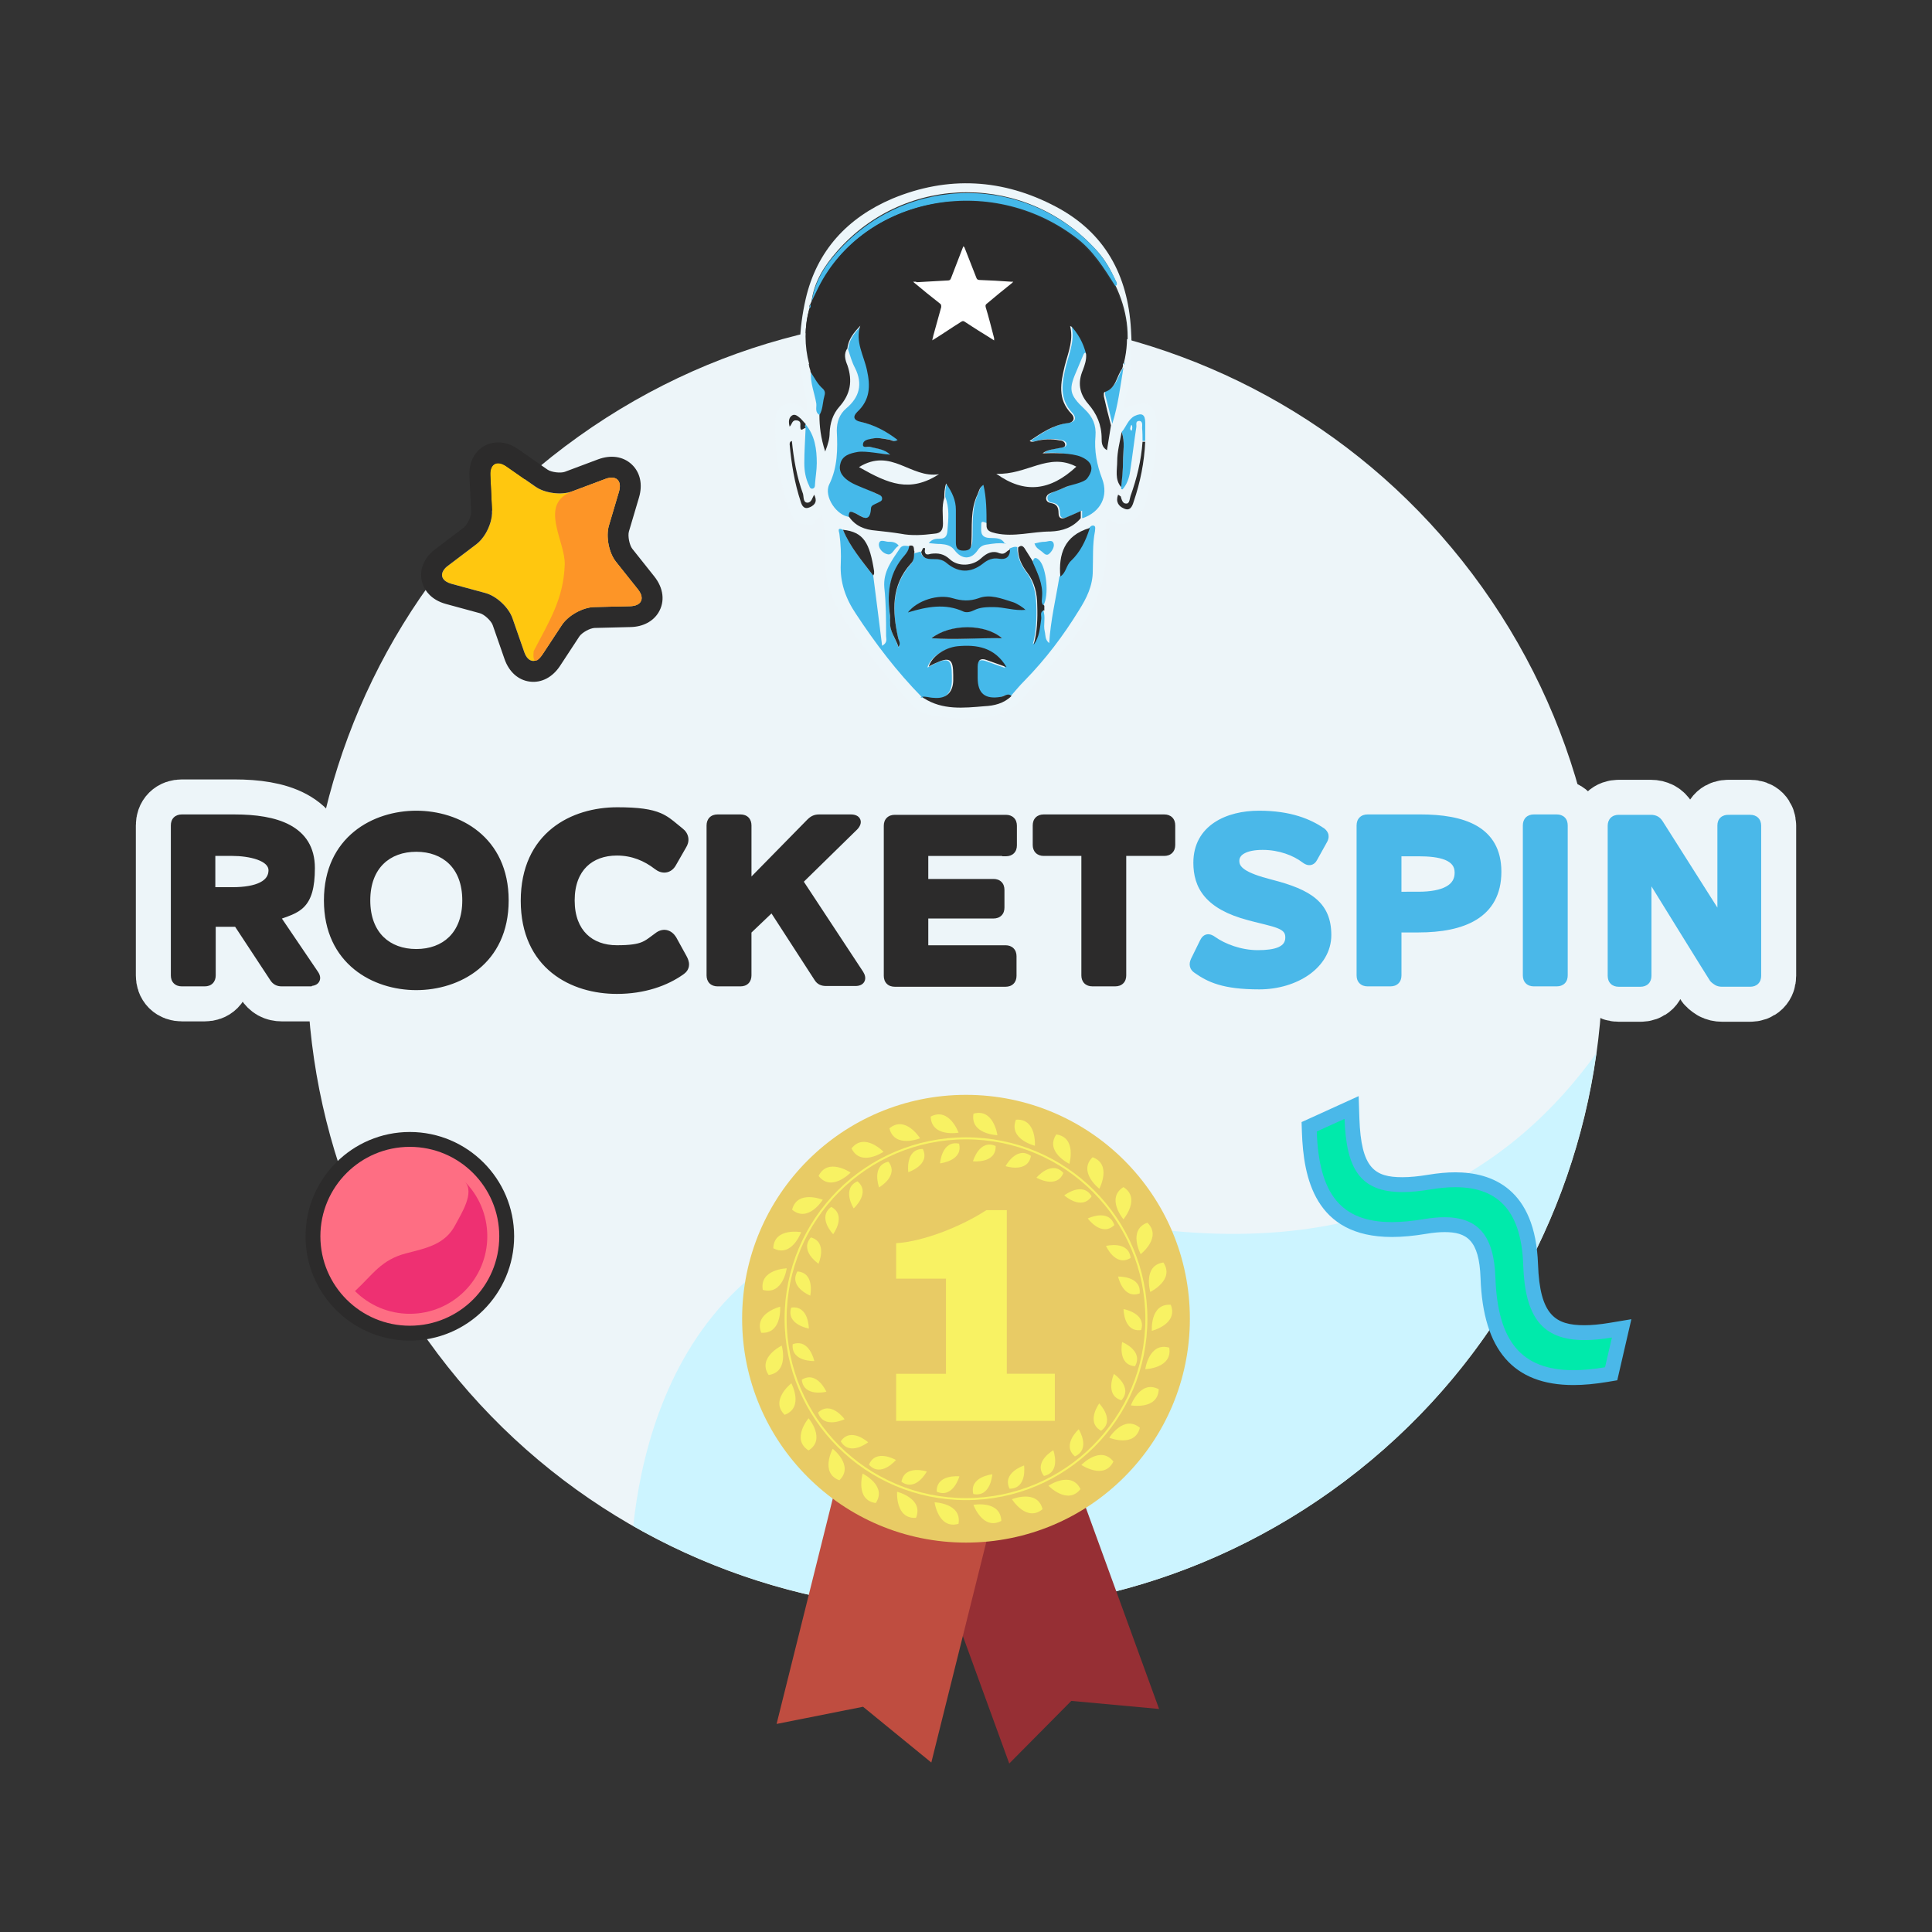
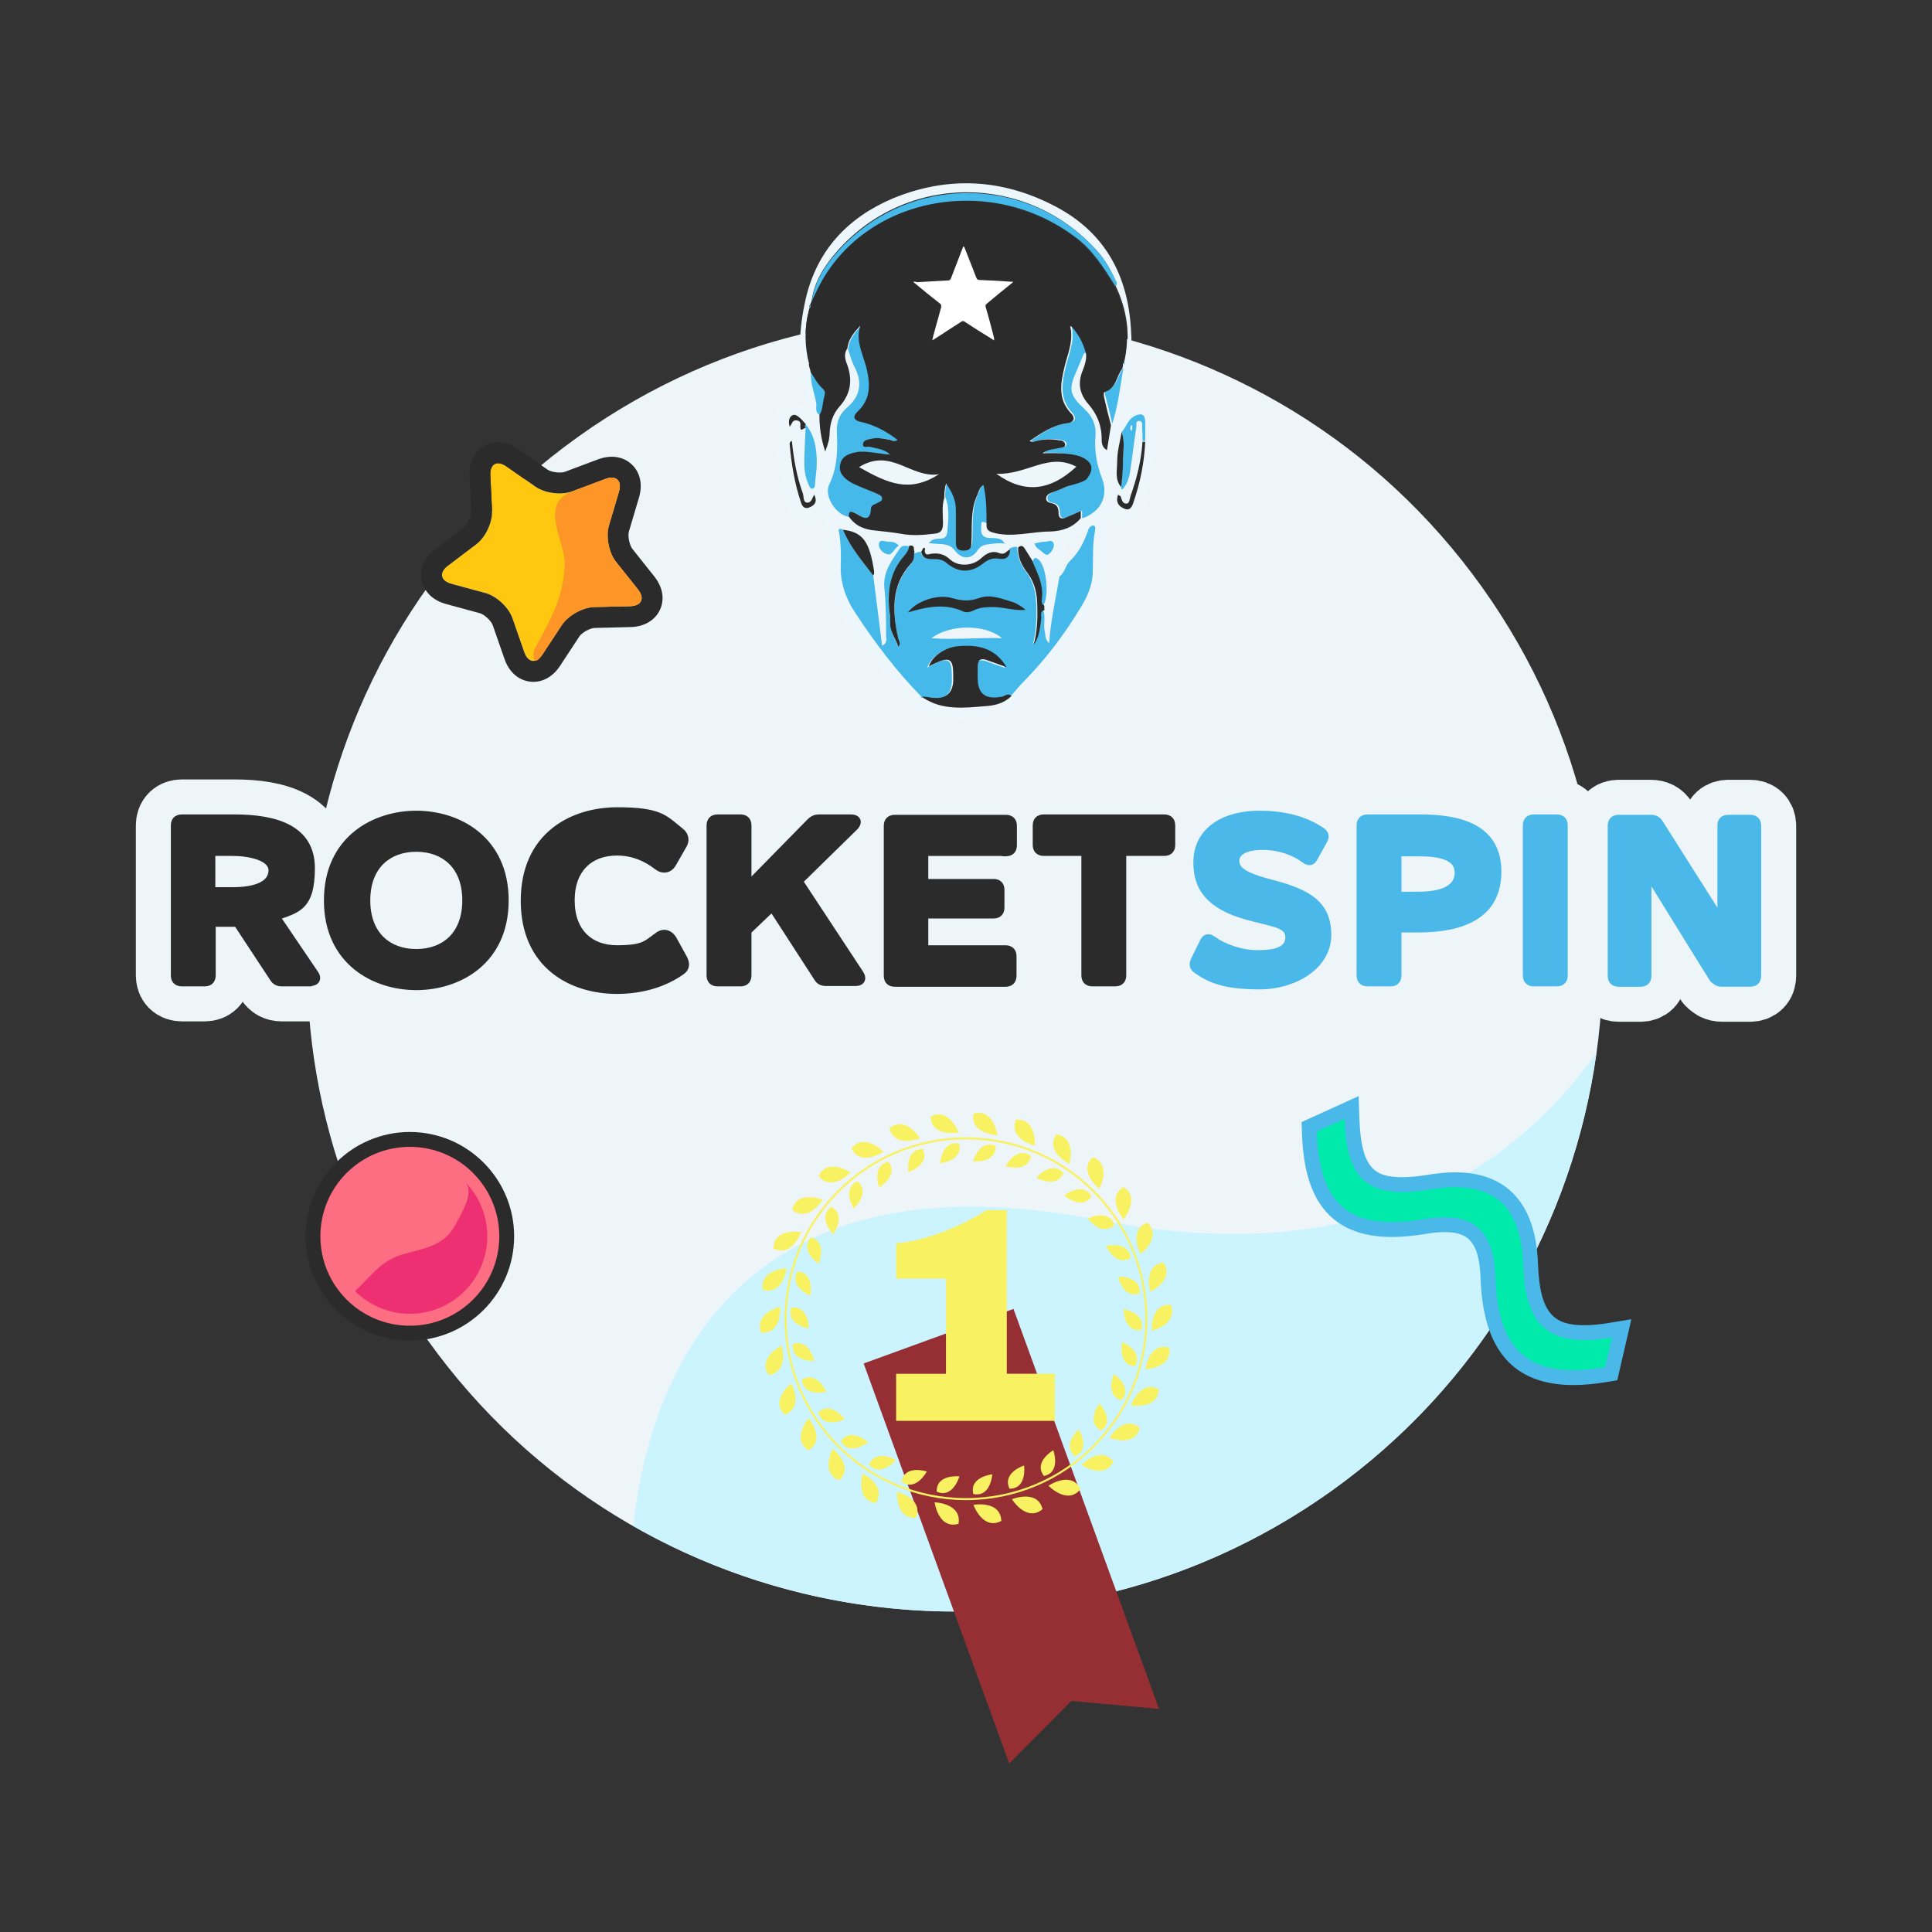
<svg xmlns="http://www.w3.org/2000/svg" version="1.1" x="0px" y="0px" width="130px" height="130px" viewBox="-64.5 727.5 130 130" enable-background="new -64.5 727.5 130 130" xml:space="preserve">
  <rect x="-64.5" y="727.5" width="130" height="130" fill="#333333" stroke="none" />
  <g id="Graphics">
    <g id="Back_11_">
      <path fill="#EDF5F9" d="M-35.721,817.674c-13.986-19.593-9.445-46.815,10.147-60.801c19.594-13.991,46.814-9.446,60.805,10.145    c13.985,19.59,9.444,46.815-10.146,60.803C5.491,841.81-21.731,837.268-35.721,817.674z" />
      <path fill="#CCF4FF" d="M9.479,809.599c-25.327-4.975-30.419,11.722-31.369,20.581c14.317,8.179,32.675,7.851,46.975-2.359    c10.138-7.238,16.234-18.024,17.83-29.46C37.508,805.924,27.518,813.142,9.479,809.599z" />
    </g>
    <g id="Star_10_">
      <path fill="#FFC70F" d="M-27.993,771.529c-0.423,0.646-0.979,0.578-1.232-0.151l-0.793-2.276c-0.252-0.73-1.072-1.494-1.818-1.698    l-2.285-0.62c-0.746-0.203-0.854-0.75-0.236-1.218l1.912-1.447c0.615-0.467,1.09-1.481,1.053-2.253l-0.115-2.382    c-0.039-0.773,0.451-1.045,1.084-0.601l1.961,1.369c0.633,0.441,1.744,0.582,2.466,0.312l2.233-0.837    c0.723-0.271,1.134,0.113,0.914,0.854l-0.676,2.28c-0.22,0.742-0.006,1.841,0.477,2.445l1.475,1.852    c0.48,0.604,0.244,1.115-0.529,1.134l-2.414,0.056c-0.771,0.018-1.751,0.563-2.176,1.209L-27.993,771.529z" />
      <path fill="#2C2B2B" d="M-31.397,758.902c0.178-0.291,0.542-0.32,0.973-0.02l1.961,1.369c0.633,0.441,1.744,0.582,2.466,0.312    l2.233-0.837c0.723-0.271,1.134,0.113,0.914,0.854l-0.676,2.28c-0.22,0.742-0.006,1.841,0.477,2.445l1.475,1.852    c0.259,0.323,0.311,0.62,0.184,0.828c-0.109,0.183-0.354,0.297-0.713,0.306l-2.414,0.056c-0.771,0.018-1.751,0.563-2.176,1.209    l-1.299,1.973c-0.423,0.646-0.979,0.578-1.232-0.151l-0.793-2.276c-0.252-0.73-1.072-1.494-1.818-1.698l-2.285-0.62    c-0.578-0.157-0.771-0.521-0.545-0.893c0.066-0.11,0.168-0.221,0.309-0.325l1.912-1.447c0.225-0.171,0.432-0.416,0.602-0.693    c0.293-0.483,0.474-1.071,0.451-1.56l-0.115-2.382C-31.521,759.235-31.481,759.039-31.397,758.902 M-32.598,758.17    c-0.235,0.389-0.34,0.853-0.315,1.379l0.115,2.385c0.006,0.162-0.074,0.476-0.25,0.762c-0.094,0.155-0.189,0.258-0.248,0.303    l-1.91,1.448c-0.277,0.21-0.502,0.45-0.663,0.713c-0.324,0.537-0.386,1.16-0.163,1.713c0.142,0.355,0.529,0.99,1.539,1.267    l2.288,0.623c0.298,0.081,0.757,0.51,0.86,0.803l0.792,2.276c0.304,0.871,0.929,1.427,1.709,1.523s1.521-0.29,2.03-1.063    l1.295-1.974c0.171-0.262,0.721-0.567,1.033-0.575l2.414-0.06c0.828-0.016,1.512-0.375,1.88-0.977    c0.448-0.738,0.343-1.646-0.285-2.433l-1.475-1.854c-0.194-0.245-0.317-0.868-0.229-1.169l0.677-2.281    c0.262-0.883,0.083-1.697-0.493-2.235c-0.574-0.534-1.4-0.656-2.264-0.334l-2.229,0.836c-0.293,0.108-0.916,0.03-1.172-0.148    l-1.959-1.368c-0.726-0.506-1.357-0.511-1.762-0.423C-31.892,757.412-32.323,757.721-32.598,758.17L-32.598,758.17z" />
      <path fill="#FD9527" d="M-25.998,760.563c-2.297,0.87-0.442,3.367-0.502,4.937c-0.087,2.303-1.007,3.734-2.089,5.811    c-0.095,0.768,0.173,0.865,0.596,0.219l1.299-1.973c0.425-0.646,1.404-1.191,2.176-1.209l2.414-0.056    c0.773-0.019,1.01-0.529,0.529-1.134l-1.475-1.852c-0.482-0.604-0.696-1.703-0.477-2.445l0.676-2.28    c0.22-0.741-0.191-1.125-0.914-0.854c0,0-2.082,0.78-2.225,0.834C-25.991,760.562-25.995,760.563-25.998,760.563z" />
    </g>
    <g>
      <g>
        <path fill="#FE6E83" d="M-36.924,817.204c-3.594,0-6.518-2.924-6.518-6.518s2.924-6.518,6.518-6.518     c3.594,0,6.519,2.924,6.519,6.518S-33.33,817.204-36.924,817.204z" />
        <path fill="#2C2B2B" d="M-36.924,804.669c3.326,0,6.019,2.693,6.019,6.018s-2.692,6.018-6.019,6.018     c-3.322,0-6.018-2.693-6.018-6.018S-40.247,804.669-36.924,804.669 M-36.924,803.669c-3.87,0-7.018,3.148-7.018,7.018     s3.148,7.018,7.018,7.018c3.87,0,7.019-3.148,7.019-7.018S-33.054,803.669-36.924,803.669L-36.924,803.669z" />
      </g>
      <path fill="#EE3072" d="M-33.237,806.998c0.727,0.728-0.258,2.216-0.621,2.915c-0.689,1.338-1.981,1.572-3.309,1.92    c-1.69,0.438-2.228,1.412-3.446,2.542c0.947,0.943,2.248,1.527,3.688,1.527c2.882,0,5.214-2.335,5.214-5.216    C-31.71,809.246-32.292,807.941-33.237,806.998z" />
    </g>
    <g>
      <path fill-rule="evenodd" clip-rule="evenodd" fill="#00EAAB" d="M41.37,820.196c-3.763-0.001-5.589-2.133-5.746-6.711    c-0.087-2.543-0.934-3.58-2.922-3.58c-0.387,0-0.827,0.041-1.306,0.121c-0.831,0.14-1.563,0.207-2.238,0.207    c-3.687,0-5.4-2.029-5.555-6.581l-0.012-0.333l2.855-1.299l0.025,0.748c0.112,3.281,1,4.443,3.396,4.443    c0.523,0,1.137-0.058,1.824-0.173c0.621-0.104,1.206-0.156,1.737-0.156c3.23,0,4.934,1.923,5.064,5.717    c0.112,3.29,1.127,4.572,3.62,4.571c0.515,0,1.109-0.056,1.766-0.165l0.738-0.123l-0.705,3.056l-0.33,0.055    C42.778,820.128,42.033,820.196,41.37,820.196C41.37,820.196,41.37,820.196,41.37,820.196z" />
      <g>
        <path fill="#4AB8E9" d="M25.972,802.785c0.113,3.333,1.024,4.927,3.896,4.927c0.559,0,1.191-0.061,1.907-0.18     c0.598-0.101,1.148-0.15,1.655-0.149c3.025,0,4.446,1.778,4.564,5.234c0.118,3.475,1.25,5.054,4.12,5.054     c0.551,0,1.166-0.058,1.849-0.172L43.5,819.5c-0.777,0.13-1.486,0.196-2.13,0.196c-3.503,0-5.1-1.951-5.247-6.229     c-0.096-2.789-1.137-4.063-3.422-4.063c-0.42,0-0.882,0.043-1.389,0.128c-0.791,0.133-1.507,0.2-2.155,0.2     c-3.414,0-4.912-1.881-5.055-6.098L25.972,802.785 M26.921,801.255l-1.363,0.62l-1.87,0.851l-0.608,0.276l0.022,0.668     c0.104,3.032,0.843,7.063,6.055,7.063c0.703,0,1.462-0.07,2.321-0.214c0.452-0.076,0.864-0.114,1.223-0.114     c1.467,0,2.333,0.507,2.422,3.097c0.166,4.841,2.209,7.194,6.246,7.194c0.691,0,1.463-0.071,2.295-0.21l0.659-0.11l0.15-0.651     l0.462-2.001l0.336-1.457l-1.476,0.246c-0.631,0.105-1.197,0.158-1.684,0.158c-1.933,0-3.003-0.651-3.12-4.088     c-0.176-5.125-3.123-6.2-5.563-6.2c-0.56-0.001-1.172,0.055-1.82,0.163c-0.66,0.11-1.246,0.166-1.742,0.166     c-1.871,0-2.782-0.593-2.896-3.961L26.921,801.255L26.921,801.255z" />
      </g>
    </g>
  </g>
  <g id="Badge">
    <g id="Badge_1_">
      <g id="Ribbon">
        <polygon fill="#962F34" points="3.41,846.162 -6.387,819.245 3.695,815.575 13.492,842.492 7.585,841.95    " />
-         <polygon fill="#BF4D40" points="-12.245,843.5 -5.316,815.707 5.095,818.303 -1.834,846.097 -6.428,842.344    " />
      </g>
      <g>
-         <circle fill="#E8CB65" cx="0.5" cy="816.234" r="15.064" />
        <circle fill="none" stroke="#F8F263" stroke-width="0.137" stroke-miterlimit="10" cx="0.5" cy="816.234" r="12.138" />
        <path fill="#F8F263" d="M11.102,815.586L11.102,815.586L11.102,815.586c0,0,1.276,0.223,1.239,1.114     c-0.004,0.092-0.021,0.191-0.056,0.297C11.099,817.161,11.102,815.586,11.102,815.586z M11.871,819.429     c0.598-1.041-0.865-1.626-0.865-1.626S10.675,819.343,11.871,819.429z M10.96,821.721c0.8-0.894-0.507-1.771-0.507-1.771     S9.808,821.387,10.96,821.721z M9.593,823.772c0.969-0.707-0.128-1.837-0.128-1.837S8.536,823.207,9.593,823.772z M7.829,825.496     c1.094-0.491,0.256-1.824,0.256-1.824S6.912,824.723,7.829,825.496z M6.375,825.084c0,0-1.366,0.784-0.63,1.73     C6.917,826.563,6.375,825.084,6.375,825.084z M4.408,826.109c0,0-1.5,0.482-0.976,1.563     C4.631,827.668,4.408,826.109,4.408,826.109z M2.271,826.703c0,0-1.566,0.16-1.279,1.325     C2.165,828.274,2.271,826.703,2.271,826.703z M-1.47,827.871c1.097,0.483,1.527-1.03,1.527-1.03S-1.508,826.672-1.47,827.871z      M-3.844,827.204c0.972,0.702,1.708-0.69,1.708-0.69S-3.633,826.023-3.844,827.204z M-6.028,826.059     c0.804,0.889,1.814-0.32,1.814-0.32S-5.576,824.947-6.028,826.059z M-7.926,824.483c0.602,1.037,1.841,0.064,1.841,0.064     S-7.253,823.491-7.926,824.483z M-7.668,822.995c0,0-0.923-1.277-1.787-0.445C-9.083,823.688-7.668,822.995-7.668,822.995z      M-10.549,820.339c0.127,1.192,1.655,0.808,1.655,0.808S-9.531,819.706-10.549,820.339z M-9.708,819.083     c0,0-0.325-1.541-1.452-1.134C-11.282,819.143-9.708,819.083-9.708,819.083z M-11.259,815.485     c-0.368,1.142,1.184,1.41,1.184,1.41S-10.072,815.321-11.259,815.485z M-10.845,813.054c-0.597,1.04,0.865,1.627,0.865,1.627     S-9.649,813.141-10.845,813.054z M-9.426,812.533c0,0,0.645-1.438-0.508-1.771C-10.734,811.655-9.426,812.533-9.426,812.533z      M-8.566,808.71c-0.969,0.706,0.128,1.836,0.128,1.836S-7.509,809.275-8.566,808.71z M-7.058,808.81c0,0,1.172-1.05,0.255-1.823     C-7.897,807.477-7.058,808.81-7.058,808.81z M-5.349,807.398c0,0,1.366-0.784,0.63-1.73     C-5.89,805.919-5.349,807.398-5.349,807.398z M-3.382,806.372c0,0,1.499-0.482,0.976-1.562     C-3.605,804.814-3.382,806.372-3.382,806.372z M-1.245,805.778c0,0,1.566-0.16,1.279-1.324     C-1.139,804.208-1.245,805.778-1.245,805.778z M2.495,804.611c-1.096-0.485-1.526,1.03-1.526,1.03S2.535,805.811,2.495,804.611z      M4.87,805.278c-0.972-0.702-1.708,0.69-1.708,0.69S4.659,806.458,4.87,805.278z M7.054,806.424     c-0.804-0.89-1.814,0.319-1.814,0.319S6.603,807.535,7.054,806.424z M8.953,807.998c-0.602-1.036-1.841-0.063-1.841-0.063     S8.28,808.99,8.953,807.998z M8.695,809.487c0,0,0.923,1.276,1.787,0.445C10.109,808.793,8.695,809.487,8.695,809.487z      M11.576,812.144c-0.128-1.192-1.656-0.808-1.656-0.808S10.557,812.776,11.576,812.144z M10.735,813.399     c0,0,0.323,1.541,1.451,1.133C12.308,813.34,10.735,813.399,10.735,813.399z M-11.899,818.042c0,0-1.667,0.808-0.881,1.979     C-11.384,819.821-11.899,818.042-11.899,818.042z M-11.703,822.699c1.324-0.485,0.451-2.119,0.451-2.119     S-12.715,821.718-11.703,822.699z M-10.093,825.096c1.194-0.75,0-2.167,0-2.167S-11.288,824.346-10.093,825.096z M-8.47,824.984     c0,0-0.874,1.635,0.451,2.12C-7.007,826.121-8.47,824.984-8.47,824.984z M-6.455,826.658c0,0-0.515,1.78,0.881,1.979     C-4.788,827.467-6.455,826.658-6.455,826.658z M-4.136,827.877c0,0-0.133,1.848,1.274,1.753     C-2.337,828.32-4.136,827.877-4.136,827.877z M-1.614,828.586c0,0,0.253,1.836,1.609,1.45     C0.237,828.647-1.614,828.586-1.614,828.586z M1,828.756c0,0,0.629,1.743,1.876,1.084C2.824,828.43,1,828.756,1,828.756z      M3.591,828.379c0,0,0.979,1.574,2.061,0.67C5.308,827.68,3.591,828.379,3.591,828.379z M6.049,827.47     c0,0,1.284,1.336,2.154,0.227C7.583,826.43,6.049,827.47,6.049,827.47z M8.264,826.071c0,0,1.534,1.04,2.155-0.228     C9.547,824.734,8.264,826.071,8.264,826.071z M10.139,824.241c0,0,1.717,0.698,2.061-0.669     C11.117,822.669,10.139,824.241,10.139,824.241z M11.593,822.063c0,0,1.824,0.326,1.876-1.085     C12.223,820.32,11.593,822.063,11.593,822.063z M12.562,819.629c0,0,1.852-0.061,1.611-1.45     C12.815,817.794,12.562,819.629,12.562,819.629z M13.004,817.048c0,0,1.799-0.444,1.274-1.753     C12.871,815.198,13.004,817.048,13.004,817.048z M12.899,814.431c0,0,1.668-0.809,0.881-1.98     C12.384,812.65,12.899,814.431,12.899,814.431z M12.703,809.772c-1.324,0.485-0.45,2.118-0.45,2.118     S13.716,810.754,12.703,809.772z M11.093,807.377c-1.194,0.749,0,2.166,0,2.166S12.288,808.126,11.093,807.377z M9.47,807.486     c0,0,0.874-1.634-0.451-2.119C8.007,806.35,9.47,807.486,9.47,807.486z M7.455,805.813c0,0,0.515-1.78-0.881-1.979     C5.788,805.005,7.455,805.813,7.455,805.813z M5.136,804.596c0,0,0.133-1.849-1.274-1.755     C3.337,804.15,5.136,804.596,5.136,804.596z M2.614,803.886c0,0-0.253-1.837-1.609-1.449     C0.763,803.825,2.614,803.886,2.614,803.886z M0,803.716c0,0-0.629-1.742-1.876-1.083C-1.824,804.042,0,803.716,0,803.716z      M-2.592,804.093c0,0-0.979-1.573-2.061-0.669C-4.308,804.791-2.592,804.093-2.592,804.093z M-5.049,805.001     c0,0-1.283-1.336-2.154-0.226C-6.583,806.041-5.049,805.001-5.049,805.001z M-7.264,806.4c0,0-1.534-1.039-2.155,0.227     C-8.547,807.736-7.264,806.4-7.264,806.4z M-9.139,808.229c0,0-1.717-0.698-2.061,0.669     C-10.117,809.804-9.139,808.229-9.139,808.229z M-10.593,810.409c0,0-1.824-0.327-1.876,1.083     C-11.222,812.151-10.593,810.409-10.593,810.409z M-11.562,812.842c0,0-1.852,0.061-1.611,1.45     C-11.815,814.678-11.562,812.842-11.562,812.842z M-12.142,816.421c0.175-0.475,0.138-0.996,0.138-0.996s-0.85,0.209-1.211,0.766     c-0.163,0.252-0.226,0.577-0.063,0.986C-12.618,817.222-12.297,816.84-12.142,816.421z" />
        <g>
          <path fill="#F8F263" d="M3.246,819.937h3.231v3.169H-4.201v-3.169h3.353v-6.398h-3.353v-2.387      c1.913-0.122,4.464-1.173,6.068-2.222h1.378V819.937z" />
        </g>
      </g>
    </g>
  </g>
  <g id="Icons" display="none">
    <g display="inline">
-       <path fill="#5BDEF4" stroke="#051B4C" stroke-width="2.171" stroke-linecap="round" stroke-miterlimit="10" d="M-19.883,761.162    c0,4.211-3.413,7.621-7.619,7.621c-4.204,0-7.615-3.41-7.615-7.621c0-4.203,3.411-7.611,7.615-7.611    C-23.295,753.551-19.883,756.959-19.883,761.162z" />
      <path fill="#28B6E8" d="M-22.831,756.497c0.916,0.92-0.329,2.806-0.791,3.69c-0.872,1.691-2.507,1.991-4.185,2.426    c-2.139,0.557-2.819,1.79-4.36,3.222c1.196,1.192,2.844,1.931,4.666,1.931c3.645,0,6.602-2.954,6.602-6.604    C-20.9,759.342-21.64,757.693-22.831,756.497z" />
    </g>
    <g display="inline">
      <g>
        <polygon fill="#E52380" points="-2.685,764.459 1.476,760.271 14.163,761.287 17.604,766.079 6.632,775.653    " />
        <path fill="#002756" d="M1.832,761.232l11.828,0.946l2.697,3.756l-9.619,8.394l-8.168-9.813L1.832,761.232 M1.121,759.312     l-0.607,0.611l-3.262,3.282l-1.191,1.199l1.082,1.299l8.168,9.813l1.217,1.463l1.433-1.251l9.619-8.394l1.274-1.111l-0.986-1.373     l-2.697-3.756l-0.502-0.7l-0.858-0.068L1.98,759.38L1.121,759.312L1.121,759.312z" />
      </g>
      <path fill="#FF55AE" d="M13.66,762.179c1.577,2.195-4.274,3.163-5.022,3.456c-4.042,1.582-1.531,5.433-1.899,8.693    c0,0,9.619-8.392,9.619-8.396C16.357,765.933,13.662,762.181,13.66,762.179z" />
    </g>
  </g>
  <g id="Logo_1_">
    <g>
      <path fill="#EDF6FA" d="M-9.661,762.669c-0.149,0.118-0.269,0.182-0.897,0.09c-0.479-0.061-0.749-0.688-0.897-1.136    c-0.629-1.945-0.958-3.948-0.867-5.982c0.029-0.806,0.837-1.226,1.555-0.866c0.179,0.092,0.329,0.241,0.537,0.357    c0.09-0.536-0.089-1.046-0.18-1.526c-0.417-2.003-0.328-4.007,0.12-5.98c0.749-3.259,2.812-5.472,5.832-6.76    c3.738-1.553,7.447-1.343,11.005,0.541c3.29,1.734,4.845,4.604,5.054,8.254c0.09,1.494,0.06,2.961-0.328,4.426    c-0.089,0.27-0.089,0.566-0.149,0.837c0.089,0,0.121,0.062,0.149,0.031c1.525-0.658,2.064-0.302,2.064,1.346    c0,1.673-0.269,3.288-0.718,4.877c-0.209,0.714-0.537,1.312-1.316,1.521c0,0-0.179,0.061-0.448,0.061    c-0.27,0-0.778-0.329-0.808-0.358c-0.18,0.298-0.15,0.659-0.12,0.956c0.27,2.872-0.717,5.324-2.541,7.508    c-0.988,1.195-1.945,2.39-2.991,3.557c-0.688,0.78-1.525,1.199-2.542,1.318c-1.136,0.149-2.243,0.118-3.38-0.06    c-1.136-0.182-1.346-0.479-1.885-1.049c-1.644-1.793-3.139-3.709-4.455-5.741c-0.777-1.197-1.137-2.481-1.137-3.916    c0-0.93,0.121-1.857-0.209-2.782l-0.538,0.418L-9.661,762.669z M-10.29,756.059c-0.12-0.119-0.209-0.269-0.329-0.356    c-0.179-0.149-0.389-0.359-0.598-0.21c-0.209,0.148-0.239,0.419-0.149,0.747c0.179-0.209,0.149-0.508,0.509-0.418    c0.299,0.06,0.209,0.237,0.209,0.418c0,0.448,0.238,0.061,0.358,0.09c0,0.809-0.059,1.585-0.089,2.362    c0,0.538,0.089,1.048,0.329,1.524c0.06,0.092,0.121,0.241,0.269,0.181c0.12-0.06,0.12-0.181,0.12-0.271    c0-0.479,0.12-0.955,0.12-1.435c0-0.928-0.15-1.853-0.749-2.604V756.059z M-5.653,765.96c-0.299-1.883-0.718-2.632-2.093-2.781    c-0.449-0.211-0.24,0.178-0.24,0.297c0.088,0.66,0.12,1.347,0.088,2.005c-0.059,1.257,0.331,2.33,1.017,3.349    c1.317,1.974,2.752,3.887,4.427,5.592c0.029,0.061,0.059,0.092,0.12,0.119c1.286,0.811,2.691,0.661,4.067,0.538    c0.657-0.058,1.315-0.206,1.824-0.686c0.329-0.358,0.628-0.747,0.988-1.108c1.404-1.435,2.571-3.019,3.648-4.724    c0.508-0.807,0.897-1.645,0.928-2.632c0-0.896,0-1.793,0.149-2.693c0-0.119,0.089-0.268-0.06-0.357    c-0.149-0.091-0.27,0.031-0.36,0.182c-1.764,0.506-2.123,1.794-1.974,3.261c-0.24,1.49-0.598,2.957-0.688,4.482    c-0.299-0.238-0.269-0.507-0.299-0.777c-0.089-0.479,0.091-0.985-0.119-1.465c0-0.118,0-0.21,0-0.329    c0.388-0.627,0.209-2.511-0.27-3.02c-0.208-0.238-0.389-0.271-0.449,0.119c-0.179-0.298-0.388-0.598-0.566-0.897    c-0.121-0.21-0.271-0.329-0.479-0.121c-0.18-0.058-0.329,0-0.508,0.092c-0.24,0.091-0.33,0.39-0.659,0.238    c-0.478-0.178-0.866,0-1.255,0.331c-0.568,0.537-1.585,0.567-2.124,0.06c-0.389-0.36-0.776-0.449-1.255-0.36    c-0.15,0-0.389,0.149-0.419-0.178c0-0.062,0.06-0.24-0.09-0.21c-0.06,0-0.09,0.18-0.149,0.268c-0.15,0.031-0.299,0.09-0.449,0.12    c-0.059-0.178,0.089-0.537-0.358-0.418c-0.24-0.031-0.48-0.09-0.628,0.149c-0.54,0.808-1.137,1.556-1.047,2.632    c0.09,1.077,0.09,2.153,0.12,3.26c0,0.209,0.119,0.478-0.269,0.656c-0.209-1.613-0.389-3.17-0.598-4.724    c0-0.03,0.03-0.089,0.06-0.119c0-0.059,0-0.118,0-0.181L-5.653,765.96z M10.974,756.57c-0.119,0.655-0.329,1.313-0.298,1.972    c0,0.567-0.18,1.225,0.269,1.735c0,0.03,0,0.088,0,0.119c0,0.03,0.09,0.061,0.09,0.03c0.299-0.33,0.448-0.779,0.508-1.197    c0.149-0.986,0.269-2.004,0.419-2.99c0-0.152-0.12-0.449,0.209-0.418c0.239,0,0.18,0.299,0.18,0.479c0,0.299,0,0.628,0.029,0.926    c-0.059,1.258-0.389,2.452-0.806,3.648c-0.062,0.18-0.062,0.51-0.27,0.51c-0.238,0-0.33-0.271-0.389-0.479    c0-0.03-0.09-0.058-0.18-0.119c-0.179,0.478,0,0.776,0.39,0.929c0.418,0.177,0.567-0.182,0.658-0.451    c0.448-1.316,0.717-2.66,0.777-4.037c0-0.417,0-0.837,0-1.226c0-0.537-0.209-0.688-0.718-0.447    c-0.449,0.237-0.568,0.717-0.868,1.076V756.57z M3.168,764.077h0.031H3.139c-0.268-0.48-0.778-0.305-1.166-0.393    c-0.508-0.088-0.419-0.506-0.419-0.834c0-0.421,0.241-0.182,0.419-0.152c0,0.449,0.239,0.507,0.627,0.601    c1.257,0.267,2.452-0.094,3.679-0.12c0.837,0,1.525-0.242,2.034-0.897c1.225-0.421,1.764-1.467,1.315-2.663    c-0.358-0.958-0.539-1.883-0.448-2.87c0.061-0.689-0.18-1.285-0.719-1.794c-1.075-0.988-1.106-1.349-0.508-2.693    c0.15-0.299,0.269-0.628,0.389-0.927c0.06-0.149,0.119-0.27,0.299-0.12c0.06,0.362-0.06,0.717-0.21,1.047    c-0.358,0.87-0.238,1.585,0.36,2.306c0.568,0.657,0.927,1.403,0.896,2.331c0,0.24,0,0.537,0.36,0.777    c0.089-0.599,0.179-1.137,0.269-1.675c0.359-1.226,0.508-2.512,0.749-3.768c0-0.062,0.029-0.151,0.059-0.239    c0.06-0.031,0.089-0.09,0.06-0.15c0.417-1.796,0.149-3.499-0.628-5.144c0.149-0.091,0.059-0.21,0-0.329    c-0.329-0.717-0.688-1.374-1.227-1.973c-4.695-5.265-12.829-5.295-17.496,0c-0.867,0.988-1.584,2.092-1.734,3.469    c0,0.029,0,0.058-0.029,0.088c-0.121,0.061-0.121,0.152-0.09,0.271c-0.359,1.255-0.359,2.481,0,3.737c0,0,0,0.031,0,0.061    c0,0.028,0.03,0.059,0.06,0.092c0,0.118,0.06,0.235,0.09,0.358c-0.03,0.747,0.239,1.404,0.358,2.123    c0.031,0.271-0.119,0.598,0.24,0.777c0,0.778,0.089,1.524,0.39,2.451c0.178-0.539,0.268-0.869,0.298-1.254    c0-0.659,0.21-1.287,0.658-1.767c0.747-0.807,0.898-1.734,0.538-2.781c-0.12-0.358-0.237-0.776,0-1.137    c0.15,0.418,0.27,0.866,0.48,1.285c0.538,1.079,0.297,1.976-0.6,2.723c-0.447,0.39-0.657,0.896-0.626,1.495    c0.061,1.226,0.061,2.424-0.508,3.617c-0.39,0.809,0.538,2.095,1.375,2.186c0.419,0.659,1.076,0.868,1.824,0.956    c0.568,0.058,1.136,0.088,1.674,0.209c0.748,0.151,1.497,0.089,2.243,0c0.449-0.058,0.599-0.269,0.599-0.688    c0-0.568-0.12-1.165,0.089-1.734c0.299,0.747,0.239,1.495,0.149,2.271c-0.03,0.36-0.12,0.543-0.508,0.543    c-0.239,0-0.509,0-0.748,0.296c0.329,0,0.568,0.033,0.808,0.061c0.359,0.031,0.688,0.119,0.927,0.419    c0.478,0.628,1.106,0.659,1.554,0c0.18-0.269,0.39-0.358,0.659-0.388C2.391,764.077,2.78,764.016,3.168,764.077z M-11.216,757.168    c-0.209,0.028-0.209,0.147-0.179,0.237c0.12,1.316,0.328,2.601,0.748,3.857c0.089,0.299,0.238,0.538,0.627,0.36    c0.389-0.179,0.479-0.446,0.27-0.838c-0.12,0.209-0.179,0.568-0.449,0.537c-0.299,0-0.239-0.388-0.299-0.597    c-0.388-1.138-0.628-2.333-0.748-3.558H-11.216z M5.083,764.077c0.089,0.296,0.3,0.388,0.448,0.507    c0.15,0.118,0.33,0.418,0.569,0.149c0.18-0.181,0.329-0.448,0.27-0.656c-0.09-0.305-0.389-0.123-0.598-0.123    c-0.21,0-0.448,0.062-0.719,0.123H5.083z M-4.039,764.224c-0.239-0.208-0.479-0.24-0.688-0.24c-0.21,0-0.6-0.211-0.628,0.121    c-0.061,0.329,0.299,0.659,0.568,0.718c0.299,0.06,0.419-0.389,0.748-0.567V764.224z" />
      <path fill="#45B9EA" d="M-2.484,774.393c-1.674-1.706-3.11-3.59-4.425-5.593c-0.688-1.018-1.077-2.123-1.018-3.35    c0.03-0.656,0-1.346-0.089-2.005c0-0.118-0.21-0.509,0.238-0.298c0.479,1.138,1.286,2.091,2.035,3.08    c0.209,1.555,0.389,3.111,0.598,4.725c0.388-0.208,0.268-0.478,0.268-0.656c0-1.076,0-2.183-0.119-3.26    c-0.09-1.076,0.508-1.824,1.046-2.632c0.149-0.239,0.39-0.182,0.628-0.149c0,0.24-0.149,0.447-0.299,0.627    c-0.987,1.138-1.196,2.453-1.016,3.889c0,0.209,0.06,0.419,0.029,0.627c0,0.628,0.359,1.048,0.569,1.674    c0.15-0.327,0-0.477-0.028-0.626c-0.39-1.765-0.451-3.5,0.835-4.965c0.21-0.242,0.21-0.479,0.24-0.747    c0.149-0.031,0.299-0.091,0.448-0.119c0.06,0.419,0.39,0.477,0.749,0.477c0.328,0,0.628,0,0.927,0.237    c0.837,0.691,1.644,0.721,2.482,0.063c0.33-0.24,0.658-0.39,1.046-0.33c0.539,0.09,0.777-0.088,0.777-0.657    c0.151-0.061,0.33-0.149,0.509-0.092c0,0.661,0.239,1.195,0.628,1.707c0.477,0.629,0.628,1.406,0.657,2.183    c0.03,0.896,0,1.795-0.238,2.662c0.389-0.51,0.419-1.137,0.509-1.736c0-0.21-0.09-0.478,0.179-0.598    c0.209,0.479,0,0.986,0.119,1.467c0.06,0.238,0,0.537,0.299,0.776c0.089-1.526,0.448-2.991,0.689-4.484    c0.387-0.27,0.387-0.748,0.717-1.051c0.627-0.596,0.987-1.372,1.256-2.179c0.089-0.123,0.209-0.241,0.359-0.182    c0.12,0.059,0.06,0.238,0.06,0.357c-0.18,0.9-0.119,1.798-0.15,2.693c0,0.987-0.417,1.825-0.927,2.632    c-1.047,1.705-2.243,3.289-3.648,4.724c-0.358,0.361-0.658,0.719-0.987,1.108c-0.269-0.241-0.508,0-0.718,0.062    c-1.078,0.147-1.555-0.242-1.555-1.287c0-0.241,0-0.509,0-0.75c0-0.418,0.209-0.567,0.598-0.448    c0.418,0.151,0.837,0.299,1.346,0.48c-0.809-1.348-2.004-1.527-3.29-1.406c-0.897,0.089-1.765,0.719-1.945,1.374    c0.151-0.056,0.27-0.149,0.389-0.208c1.017-0.509,1.256-0.359,1.256,0.777v0.389c-0.03,0.811-0.509,1.227-1.316,1.138    c-0.27,0-0.539-0.12-0.807-0.059L-2.484,774.393z M-1.825,770.445c1.585,0.119,3.169-0.062,4.754,0    C1.794,769.487-0.57,769.487-1.825,770.445z" />
      <path fill="#45B9EA" d="M8.313,762.339v-0.479c-0.33,0.149-0.658,0.271-0.958,0.421c-0.329,0.148-0.538,0.088-0.538-0.301    c0-0.357-0.121-0.597-0.508-0.658c-0.151,0-0.329-0.091-0.329-0.328c0-0.18,0.149-0.269,0.329-0.358    c0.358-0.148,0.688-0.271,1.046-0.42c0.3-0.119,0.568-0.298,0.748-0.538c0.509-0.656,0.358-1.136-0.389-1.466    c-0.628-0.268-1.316-0.268-1.974-0.239c0.359-0.268,0.777-0.268,1.166-0.358c0.15-0.027,0.329-0.027,0.36-0.209    c0-0.209-0.21-0.268-0.36-0.299c-0.568-0.118-1.135-0.088-1.675,0.062c-0.119,0.028-0.238,0.058-0.358-0.03    c0.808-0.539,1.585-1.079,2.572-1.198c0.45-0.059,0.479-0.356,0.239-0.628c-0.956-0.988-0.717-2.092-0.448-3.23    c0.24-0.896,0.629-1.795,0.33-2.779c0.538,0.567,0.927,1.224,1.107,2.002c-0.18-0.149-0.24-0.028-0.299,0.121    c-0.12,0.296-0.27,0.626-0.389,0.925c-0.597,1.349-0.569,1.678,0.509,2.693c0.538,0.51,0.777,1.077,0.718,1.796    c-0.09,0.985,0.09,1.942,0.448,2.87c0.449,1.195-0.12,2.241-1.316,2.66L8.313,762.339z" />
      <path fill="#45B9EA" d="M-7.418,750.946c0.06-0.629,0.449-1.077,0.868-1.525c-0.331,1.074,0.238,2.035,0.449,2.99    c0.239,1.077,0.209,2.034-0.658,2.813c-0.329,0.298-0.209,0.536,0.209,0.658c0.927,0.205,1.734,0.627,2.512,1.225    c-0.239,0.179-0.418,0-0.628-0.03c-0.359-0.058-0.748-0.148-1.106-0.058c-0.269,0.058-0.628,0.119-0.598,0.416    c0,0.24,0.359,0.091,0.538,0.152c0.448,0.118,0.927,0.148,1.286,0.506c-0.567-0.03-1.106-0.12-1.645,0    c-0.509,0.089-1.017,0.24-1.166,0.808c-0.12,0.568,0.27,0.956,0.688,1.226c0.389,0.239,0.808,0.419,1.226,0.631    c0.149,0.058,0.359,0.117,0.359,0.297c0,0.209-0.179,0.241-0.33,0.33c-0.148,0.089-0.388,0.148-0.418,0.359    c-0.06,1.075-0.628,0.507-1.048,0.328c-0.268-0.121-0.447-0.24-0.447,0.21c-0.868-0.061-1.764-1.377-1.376-2.185    c0.569-1.165,0.569-2.361,0.509-3.616c0-0.599,0.18-1.107,0.628-1.496c0.897-0.749,1.137-1.646,0.599-2.724    c-0.211-0.388-0.33-0.836-0.479-1.284L-7.418,750.946z" />
      <path fill="#2C2B2B" d="M-2.484,774.393c0.27-0.058,0.539,0.062,0.808,0.062c0.808,0.086,1.287-0.329,1.316-1.138    c0-0.12,0-0.241,0-0.391c0-1.106-0.24-1.256-1.256-0.775c-0.12,0.059-0.269,0.117-0.389,0.211c0.18-0.661,1.046-1.29,1.944-1.379    c1.285-0.118,2.482,0.061,3.289,1.405c-0.507-0.179-0.926-0.328-1.345-0.478c-0.388-0.148-0.598,0-0.598,0.451    c0,0.235,0,0.504,0,0.745c0,1.045,0.479,1.466,1.555,1.286c0.24-0.027,0.48-0.298,0.718-0.058    c-0.51,0.504-1.167,0.655-1.824,0.686c-1.407,0.12-2.811,0.267-4.067-0.539c-0.061,0-0.061-0.089-0.12-0.116L-2.484,774.393z" />
      <path fill="#45B9EA" d="M10.556,746.759c-0.777-1.224-1.525-2.452-2.721-3.319c-5.713-4.307-14.116-2.722-17.195,3.35    c-0.18,0.359-0.36,0.748-0.54,1.106c0.18-1.376,0.867-2.481,1.765-3.468c4.695-5.265,12.83-5.236,17.495,0    c0.508,0.595,0.897,1.255,1.226,1.974c0.06,0.118,0.12,0.238,0,0.327L10.556,746.759z" />
      <path fill="#45B9EA" d="M-0.898,760.904c0-0.298,0-0.567,0.12-0.958c0.448,0.599,0.657,1.138,0.657,1.768    c0,0.716,0.031,1.465,0,2.181c0,0.391,0.09,0.57,0.509,0.57c0.419,0,0.509-0.152,0.539-0.539c0.06-1.107-0.089-2.212,0.418-3.261    c0.09-0.208,0.121-0.448,0.391-0.629c0.179,0.899,0.179,1.795,0.209,2.662c-0.181,0-0.449-0.269-0.419,0.152    c0,0.328-0.09,0.746,0.419,0.834c0.417,0.063,0.897-0.088,1.166,0.393c-0.389-0.062-0.778,0-1.166,0.059    c-0.271,0.029-0.479,0.119-0.659,0.388c-0.448,0.659-1.076,0.628-1.554,0c-0.241-0.327-0.569-0.388-0.928-0.419    c-0.239,0-0.479-0.027-0.808-0.06c0.239-0.297,0.508-0.297,0.748-0.297c0.389,0,0.479-0.211,0.508-0.543    c0.06-0.775,0.149-1.523-0.148-2.27V760.904z" />
      <path fill="#45B9EA" d="M12.379,757.226c0-0.298,0-0.627-0.029-0.926c0-0.18,0.059-0.449-0.18-0.479    c-0.3,0-0.18,0.266-0.209,0.418c-0.151,0.986-0.27,2.004-0.419,2.99c-0.06,0.418-0.208,0.867-0.508,1.197c0,0-0.09,0-0.09-0.03    c0,0,0-0.06,0-0.119c0.029-0.568,0.121-1.168,0.121-1.735c0-0.659,0.148-1.316-0.091-1.972c0.3-0.331,0.419-0.839,0.868-1.078    c0.509-0.239,0.718-0.093,0.718,0.447c0,0.42,0,0.838,0,1.229c-0.06,0-0.121,0-0.18,0V757.226z M11.632,756.087    c-0.059,0.183-0.12,0.302,0,0.394C11.662,756.359,11.691,756.239,11.632,756.087z" />
      <path fill="#2C2B2B" d="M5.741,768.561c-0.299,0.12-0.149,0.389-0.18,0.598c-0.089,0.6-0.119,1.196-0.509,1.735    c0.241-0.868,0.271-1.766,0.241-2.662c0-0.778-0.18-1.555-0.658-2.181c-0.39-0.51-0.658-1.049-0.628-1.707    c0.209-0.208,0.359-0.089,0.479,0.121c0.178,0.299,0.387,0.597,0.566,0.896c0.3,0.748,0.689,1.465,0.629,2.303    c0,0.21-0.089,0.419,0.09,0.598c0,0.12,0,0.21,0,0.329L5.741,768.561z" />
      <path fill="#2C2B2B" d="M-2.991,764.702c0,0.271,0,0.51-0.24,0.748c-1.316,1.466-1.226,3.2-0.837,4.965    c0.029,0.18,0.208,0.329,0.029,0.628c-0.208-0.628-0.598-1.046-0.568-1.676c0-0.209,0-0.418-0.03-0.627    c-0.179-1.436,0-2.749,1.017-3.887c0.149-0.181,0.27-0.358,0.298-0.63c0.419-0.088,0.271,0.241,0.359,0.419L-2.991,764.702z" />
      <path fill="#2C2B2B" d="M3.468,764.434c0,0.54-0.269,0.749-0.777,0.657c-0.389-0.058-0.719,0.061-1.047,0.329    c-0.838,0.659-1.675,0.629-2.483-0.059c-0.299-0.241-0.598-0.241-0.927-0.241c-0.36,0-0.659-0.059-0.749-0.478    c0.061-0.09,0.089-0.238,0.15-0.27c0.18-0.029,0.09,0.122,0.09,0.211c0.029,0.326,0.269,0.21,0.418,0.18    c0.479-0.062,0.868,0,1.255,0.356c0.569,0.537,1.555,0.48,2.124-0.059c0.389-0.359,0.778-0.538,1.256-0.328    c0.358,0.12,0.448-0.181,0.657-0.238L3.468,764.434z" />
-       <path fill="#2C2B2B" d="M8.82,763.06c-0.268,0.835-0.627,1.583-1.255,2.179c-0.33,0.303-0.33,0.813-0.719,1.051    c-0.119-1.467,0.24-2.752,1.974-3.261V763.06z" />
      <path fill="#2C2B2B" d="M-5.743,766.229c-0.749-0.99-1.555-1.916-2.035-3.081c1.407,0.151,1.795,0.896,2.094,2.781    c0,0.063,0,0.122,0,0.181L-5.743,766.229z" />
      <path fill="#45B9EA" d="M-10.29,756.061c0.628,0.748,0.749,1.675,0.749,2.6c0,0.481-0.09,0.958-0.121,1.437    c0,0.091,0,0.211-0.12,0.269c-0.148,0.062-0.239-0.058-0.269-0.178c-0.239-0.479-0.329-0.987-0.329-1.527    c0-0.806,0.06-1.584,0.089-2.36C-10.349,756.239-10.349,756.151-10.29,756.061z" />
      <path fill="#45B9EA" d="M10.347,756.03c-0.15-0.657-0.299-1.286-0.479-1.944c0-0.089-0.061-0.24,0.059-0.301    c0.749-0.236,0.777-1.044,1.167-1.553c-0.21,1.256-0.359,2.543-0.747,3.768V756.03z" />
      <path fill="#2C2B2B" d="M12.379,757.226c0.06,0,0.119,0,0.18,0c-0.062,1.378-0.329,2.721-0.779,4.037    c-0.089,0.299-0.238,0.658-0.656,0.451c-0.359-0.152-0.568-0.451-0.39-0.929c0.09,0.062,0.149,0.089,0.18,0.119    c0.06,0.209,0.12,0.508,0.389,0.479c0.208,0,0.208-0.33,0.269-0.51C11.991,759.709,12.29,758.483,12.379,757.226z" />
      <path fill="#2C2B2B" d="M-11.216,757.168c0.12,1.225,0.33,2.42,0.747,3.558c0.06,0.209,0,0.597,0.299,0.597    c0.27,0,0.33-0.328,0.45-0.537c0.208,0.392,0.119,0.659-0.27,0.838c-0.389,0.178-0.539-0.062-0.628-0.36    c-0.418-1.257-0.627-2.541-0.747-3.857c0-0.09,0-0.209,0.179-0.237H-11.216z" />
      <path fill="#45B9EA" d="M-9.93,752.53c0.269,0.391,0.478,0.838,0.837,1.138c0.149,0.149,0.149,0.329,0.09,0.508    c-0.12,0.42-0.09,0.867-0.329,1.257c-0.36-0.18-0.209-0.51-0.241-0.78C-9.691,753.935-9.99,753.279-9.93,752.53z" />
      <path fill="#45B9EA" d="M5.71,768.231c-0.18-0.179-0.09-0.388-0.09-0.599c0.061-0.837-0.297-1.554-0.627-2.302    c0.059-0.388,0.238-0.329,0.449-0.119C5.919,765.721,6.099,767.573,5.71,768.231z" />
      <path fill="#2C2B2B" d="M10.974,756.57c0.239,0.655,0.091,1.313,0.091,1.972c0,0.567-0.061,1.167-0.121,1.735    c-0.449-0.511-0.27-1.168-0.27-1.735C10.675,757.883,10.854,757.226,10.974,756.57z" />
      <path fill="#45B9EA" d="M5.083,764.077c0.269-0.062,0.479-0.123,0.718-0.123c0.209,0,0.509-0.182,0.598,0.123    c0.06,0.208-0.089,0.476-0.269,0.656c-0.24,0.24-0.389-0.031-0.568-0.149c-0.149-0.119-0.358-0.211-0.449-0.507H5.083z" />
      <path fill="#45B9EA" d="M-4.04,764.224c-0.328,0.21-0.418,0.658-0.747,0.57c-0.299-0.061-0.628-0.39-0.568-0.717    c0.06-0.329,0.418-0.123,0.628-0.123c0.208,0,0.478,0,0.687,0.242V764.224z" />
      <path fill="#2C2B2B" d="M-10.29,756.059c-0.059,0.093-0.059,0.149,0,0.239c-0.12-0.028-0.358,0.328-0.358-0.09    c0-0.178,0.059-0.357-0.209-0.418c-0.359-0.059-0.33,0.24-0.509,0.418c-0.09-0.327-0.06-0.599,0.149-0.745    c0.209-0.151,0.418,0.059,0.598,0.207c0.12,0.12,0.209,0.241,0.329,0.36V756.059z" />
      <path fill="#45B9EA" d="M-9.93,747.985c0.029,0.121,0,0.209-0.09,0.269C-10.05,748.134-10.02,748.045-9.93,747.985z" />
      <path fill="#45B9EA" d="M11.125,752.051c-0.03-0.058,0-0.12,0.06-0.147C11.184,751.962,11.184,752.022,11.125,752.051z" />
      <path fill="#45B9EA" d="M3.139,764.104h0.06l-0.03-0.029L3.139,764.104z" />
      <path fill="#45B9EA" d="M-10.05,752.022c0,0,0.03,0.059,0.06,0.092c0,0,0,0.028,0,0.057c0,0-0.03-0.057-0.06-0.09    C-10.05,752.081-10.05,752.051-10.05,752.022z" />
      <path fill="#45B9EA" d="M-4.937,753.729c-0.329-0.57-0.299-1.046-0.389-1.496C-5.085,752.621-4.966,753.069-4.937,753.729z" />
      <path fill="#45B9EA" d="M7.475,749.092v-0.03h0.031L7.475,749.092z" />
      <path fill="#2C2B2B" d="M4.515,768.53c-0.718,0.092-1.436-0.18-2.154-0.18c-0.448,0-0.896,0-1.316,0.21    c-0.239,0.12-0.508,0.18-0.718,0.09c-1.225-0.567-2.453-0.327-3.739,0.06c0.629-0.807,2.035-1.257,3.022-0.956    c0.598,0.18,1.136,0.21,1.733,0c0.778-0.301,1.556,0.028,2.334,0.27c0.208,0.06,0.747,0.388,0.837,0.537V768.53z" />
-       <path fill="#2C2B2B" d="M-1.825,770.445c1.255-0.988,3.619-0.988,4.754,0C1.344,770.415-0.24,770.564-1.825,770.445z" />
      <path fill="#EDF6FA" d="M11.632,756.087c0.09,0.152,0.06,0.272,0,0.394C11.512,756.389,11.542,756.27,11.632,756.087z" />
      <path fill="#2C2B2B" d="M-10.05,752.022c-0.329-1.256-0.329-2.513,0-3.739c0.09-0.059,0.121-0.177,0.09-0.269    c0-0.029,0-0.061,0-0.091c0.179-0.356,0.358-0.744,0.538-1.104c3.08-6.072,11.483-7.656,17.196-3.352    c1.166,0.898,1.943,2.125,2.721,3.321c0.778,1.645,1.077,3.349,0.628,5.142c-0.059,0.031-0.09,0.092-0.059,0.15    c0,0.062-0.031,0.151-0.061,0.239c-0.389,0.508-0.389,1.315-1.167,1.558c-0.09,0.03-0.059,0.177-0.059,0.298    c0.149,0.659,0.299,1.287,0.478,1.944c-0.089,0.539-0.179,1.105-0.27,1.674c-0.358-0.207-0.358-0.537-0.358-0.775    c0-0.932-0.329-1.676-0.897-2.332c-0.628-0.721-0.718-1.467-0.358-2.307c0.119-0.329,0.238-0.655,0.209-1.044    c-0.179-0.749-0.539-1.409-1.107-2.004c0.299,0.985-0.09,1.855-0.33,2.782c-0.269,1.136-0.508,2.241,0.448,3.229    c0.241,0.24,0.21,0.568-0.238,0.627c-0.986,0.117-1.765,0.659-2.572,1.198c0.12,0.089,0.239,0.058,0.358,0.028    c0.54-0.148,1.107-0.178,1.675-0.059c0.149,0,0.359,0.088,0.359,0.297c0,0.18-0.209,0.18-0.359,0.209    c-0.389,0.092-0.808,0.092-1.166,0.36c0.688-0.031,1.973-0.031,2.602,0.239c0.747,0.329,0.898,0.809,0.389,1.466    c-0.21,0.268-1.076,0.417-1.375,0.538c-0.33,0.149-0.688,0.298-1.047,0.418c-0.151,0.061-0.3,0.149-0.33,0.359    c0,0.207,0.15,0.298,0.33,0.329c0.388,0.059,0.508,0.296,0.508,0.656c0,0.391,0.208,0.452,0.539,0.299    c0.327-0.147,0.627-0.266,0.956-0.418v0.479c-0.539,0.631-1.226,0.866-2.034,0.897c-1.226,0-2.452,0.39-3.678,0.121    c-0.36-0.089-0.658-0.152-0.628-0.598c0-0.869,0-1.766-0.209-2.664c-0.27,0.182-0.299,0.419-0.389,0.631    c-0.509,1.044-0.358,2.152-0.419,3.259c0,0.389-0.119,0.537-0.539,0.537c-0.417,0-0.507-0.209-0.507-0.569    c0-0.717,0-1.464,0-2.183c0-0.624-0.239-1.165-0.658-1.765c-0.12,0.391-0.12,0.689-0.12,0.958    c-0.18,0.567-0.089,1.167-0.089,1.736c0,0.448-0.149,0.657-0.599,0.686c-0.748,0.092-1.496,0.149-2.242,0    c-0.54-0.088-1.107-0.149-1.675-0.211c-0.749-0.058-1.377-0.296-1.826-0.955c0-0.419,0.18-0.329,0.449-0.207    c0.389,0.178,0.988,0.747,1.048-0.329c0-0.21,0.238-0.27,0.418-0.36c0.149-0.091,0.359-0.122,0.329-0.329    c0-0.178-0.239-0.239-0.359-0.299c-0.418-0.21-1.376-0.538-1.764-0.779c-0.45-0.269-0.837-0.657-0.688-1.225    c0.12-0.568,0.658-0.718,1.166-0.808c0.538-0.09,1.645,0.148,2.183,0.179c-0.358-0.357-0.837-0.388-1.285-0.506    c-0.179-0.062-0.54,0.088-0.54-0.152c0-0.328,0.329-0.358,0.599-0.416c0.389-0.091,0.748,0,1.106,0.058    c0.179,0,0.359,0.209,0.628,0.03c-0.777-0.598-1.584-1.02-2.513-1.225c-0.417-0.092-0.538-0.329-0.208-0.658    c0.868-0.809,0.897-1.735,0.658-2.813c-0.209-0.986-0.807-1.916-0.45-2.99c-0.417,0.448-0.806,0.896-0.866,1.525    c-0.269,0.357-0.15,0.778,0,1.135c0.358,1.05,0.209,1.946-0.538,2.785c-0.45,0.507-0.628,1.104-0.659,1.763    c0,0.359-0.089,0.718-0.298,1.256c-0.3-0.93-0.388-1.677-0.388-2.452c0.237-0.39,0.208-0.837,0.328-1.257    c0.061-0.21,0.061-0.358-0.091-0.508c-0.358-0.3-0.567-0.747-0.836-1.138c0-0.119-0.06-0.238-0.09-0.359c0,0,0-0.028,0-0.057    c0-0.033-0.03-0.063-0.06-0.092H-10.05z" />
      <path fill="#EDF6FA" d="M-6.701,758.931c2.003,1.136,3.41,1.734,5.385,0.478C-3.231,759.709-4.518,757.587-6.701,758.931z" />
      <path fill="#EDF6FA" d="M2.541,759.38c1.914,1.377,3.648,1.136,5.383-0.479C6.04,757.914,4.604,759.469,2.541,759.38z" />
      <path fill="#FFFFFF" d="M-2.813,746.489c0.718-0.031,1.406-0.088,2.124-0.119c0.089,0,0.15-0.061,0.179-0.148    c0.27-0.687,0.539-1.409,0.809-2.096c0,0,0,0,0.029-0.059c0,0,0.03,0.059,0.06,0.059c0.269,0.687,0.539,1.378,0.809,2.064    c0.03,0.089,0.088,0.149,0.209,0.149c0.717,0.03,1.434,0.062,2.152,0.118c0.032,0,0.061,0,0.121,0    c-0.06,0.062-0.06,0.062-0.089,0.093c-0.569,0.449-1.107,0.896-1.676,1.373c-0.09,0.062-0.119,0.121-0.09,0.24    c0.21,0.688,0.389,1.407,0.568,2.093c0,0.029,0,0.061,0,0.15c-0.33-0.211-0.657-0.418-0.957-0.599    c-0.329-0.21-0.659-0.417-1.018-0.656c-0.089-0.061-0.149-0.061-0.239,0c-0.627,0.389-1.226,0.806-1.854,1.195    c0,0-0.03,0-0.09,0.06c0-0.121,0.06-0.211,0.06-0.3c0.179-0.656,0.358-1.284,0.539-1.943c0-0.119,0-0.179-0.09-0.24    c-0.568-0.448-1.167-0.924-1.734-1.404c0,0,0,0-0.06-0.062c0.09,0,0.148,0,0.178,0L-2.813,746.489z" />
    </g>
    <g>
      <path fill="#EDF5F9" stroke="#EDF5F9" stroke-width="4.711" stroke-linejoin="round" stroke-miterlimit="10" d="M-6.413,792.9    c0.12,0.192,0.192,0.439,0.072,0.657c-0.12,0.22-0.368,0.288-0.592,0.288h-1.979c-0.151,0-0.3-0.023-0.438-0.089    c-0.14-0.066-0.249-0.173-0.335-0.309l-0.001-0.001l-2.901-4.483l-1.348,1.285v2.885c0,0.204-0.062,0.394-0.201,0.535    c-0.142,0.142-0.334,0.201-0.536,0.201h-1.546c-0.202,0-0.393-0.06-0.536-0.201c-0.14-0.142-0.202-0.331-0.202-0.535v-10.095    c0-0.204,0.062-0.396,0.202-0.537c0.143-0.141,0.333-0.2,0.536-0.2h1.546c0.202,0,0.394,0.06,0.536,0.2    c0.14,0.142,0.201,0.333,0.201,0.537v3.438l3.775-3.846h0.002c0.222-0.222,0.46-0.329,0.764-0.329h2.155    c0.248,0,0.528,0.081,0.628,0.34c0.097,0.254-0.047,0.502-0.218,0.678l-0.003,0.002l-3.58,3.506l3.996,6.068L-6.413,792.9z     M-30.273,788.086c0,2.13-0.825,3.648-2.027,4.631c-1.196,0.977-2.748,1.406-4.189,1.406c-1.441,0-2.992-0.43-4.187-1.406    c-1.204-0.982-2.028-2.501-2.028-4.631c0-2.129,0.824-3.646,2.028-4.63c1.195-0.978,2.745-1.406,4.187-1.406    c1.442,0,2.994,0.429,4.189,1.406C-31.098,784.439-30.273,785.957-30.273,788.086z M-33.394,788.086    c0-1.113-0.345-1.924-0.885-2.456c-0.543-0.535-1.312-0.816-2.211-0.816c-0.898,0-1.666,0.281-2.209,0.816    c-0.541,0.532-0.886,1.343-0.886,2.456c0,1.111,0.345,1.923,0.886,2.457c0.543,0.534,1.311,0.815,2.209,0.815    c0.899,0,1.667-0.281,2.211-0.815C-33.738,790.009-33.394,789.197-33.394,788.086z M-43.104,792.89    c0.142,0.204,0.208,0.458,0.074,0.678c-0.105,0.173-0.292,0.25-0.475,0.271l-0.033,0.031h-2.007c-0.162,0-0.313-0.031-0.45-0.107    c-0.135-0.077-0.239-0.182-0.322-0.314l-2.36-3.586h-1.308v3.271c0,0.204-0.061,0.394-0.202,0.535    c-0.142,0.142-0.333,0.201-0.534,0.201h-1.546c-0.203,0-0.394-0.06-0.537-0.201c-0.142-0.142-0.2-0.331-0.2-0.535v-10.095    c0-0.204,0.058-0.396,0.2-0.537c0.143-0.141,0.333-0.2,0.537-0.2h3.551c1.395,0,2.733,0.176,3.732,0.714    c0.503,0.273,0.924,0.636,1.219,1.119c0.294,0.483,0.453,1.07,0.453,1.77c0,1.339-0.237,2.113-0.72,2.612    c-0.238,0.246-0.521,0.407-0.826,0.538c-0.208,0.091-0.438,0.171-0.673,0.253L-43.104,792.89z M-46.434,786.058    c0-0.281-0.239-0.528-0.757-0.715c-0.497-0.175-1.137-0.249-1.678-0.249h-1.143v2.104h1.143c0.845,0,1.471-0.118,1.875-0.327    C-46.604,786.672-46.434,786.399-46.434,786.058z M-19.004,790.566l-0.008-0.014c-0.129-0.201-0.331-0.407-0.63-0.47    c-0.302-0.059-0.567,0.057-0.762,0.211c-0.11,0.076-0.206,0.148-0.29,0.213l-0.001,0.001c-0.247,0.184-0.4,0.295-0.625,0.387    c-0.295,0.121-0.743,0.209-1.672,0.209c-0.845,0-1.545-0.26-2.031-0.741c-0.485-0.475-0.81-1.217-0.81-2.276    c0-1.059,0.325-1.8,0.81-2.277c0.486-0.479,1.187-0.741,2.031-0.741c1.01,0,1.84,0.356,2.553,0.906    c0.192,0.15,0.454,0.274,0.751,0.233c0.313-0.043,0.534-0.25,0.665-0.486l0.674-1.176c0.12-0.186,0.2-0.416,0.162-0.675    c-0.04-0.266-0.193-0.476-0.385-0.623c-0.117-0.092-0.226-0.184-0.337-0.276v-0.001l-0.01-0.006    c-0.327-0.272-0.657-0.549-1.122-0.749c-0.63-0.269-1.478-0.396-2.928-0.396c-1.515,0-3.135,0.409-4.387,1.416    c-1.269,1.021-2.106,2.618-2.106,4.878c0,2.242,0.831,3.834,2.094,4.852c1.246,1.004,2.86,1.413,4.375,1.413    c1.848,0,3.4-0.538,4.509-1.34c0.173-0.125,0.336-0.326,0.346-0.615c0.009-0.232-0.088-0.442-0.172-0.597L-19.004,790.566z     M13.844,782.302h-8.12c-0.201,0-0.39,0.06-0.533,0.2c-0.142,0.142-0.201,0.333-0.201,0.537v1.318c0,0.2,0.059,0.392,0.201,0.533    c0.143,0.142,0.333,0.203,0.533,0.203h2.539v8.04c0,0.204,0.06,0.394,0.201,0.535c0.143,0.142,0.333,0.201,0.534,0.201h1.547    c0.202,0,0.393-0.06,0.536-0.201c0.142-0.142,0.201-0.331,0.201-0.535v-8.04h2.562c0.201,0,0.393-0.062,0.534-0.203    c0.142-0.142,0.201-0.333,0.201-0.533v-1.318c0-0.204-0.059-0.396-0.201-0.537C14.237,782.361,14.045,782.302,13.844,782.302z     M3.189,782.327h-7.484c-0.202,0-0.394,0.06-0.535,0.201c-0.142,0.141-0.202,0.332-0.202,0.533v10.098    c0,0.201,0.06,0.396,0.202,0.536c0.141,0.142,0.333,0.2,0.535,0.2h7.458c0.202,0,0.394-0.059,0.535-0.2    c0.142-0.141,0.202-0.335,0.202-0.536v-1.32c0-0.2-0.06-0.391-0.202-0.532c-0.142-0.142-0.333-0.203-0.535-0.203h-5.201v-1.801    h4.389c0.203,0,0.395-0.06,0.536-0.202c0.143-0.138,0.2-0.331,0.2-0.532v-1.193c0-0.201-0.057-0.393-0.2-0.534    c-0.141-0.141-0.333-0.2-0.536-0.2h-4.389v-1.547h4.973v0.022h0.254c0.202,0,0.393-0.059,0.535-0.2    c0.143-0.142,0.201-0.331,0.201-0.535v-1.319c0-0.201-0.058-0.393-0.201-0.533C3.582,782.387,3.391,782.327,3.189,782.327z     M21.112,786.7L21.112,786.7c-0.949-0.241-1.515-0.463-1.841-0.68c-0.159-0.107-0.25-0.207-0.305-0.299    c-0.051-0.088-0.074-0.183-0.074-0.298c0-0.193,0.097-0.366,0.345-0.501c0.259-0.144,0.667-0.234,1.228-0.234    c1.11,0,2.07,0.386,2.66,0.833c0.148,0.115,0.335,0.216,0.542,0.19c0.223-0.026,0.377-0.182,0.473-0.375l0.63-1.134    c0.093-0.152,0.152-0.327,0.124-0.51c-0.03-0.188-0.141-0.336-0.29-0.449l-0.006-0.007l-0.006-0.003    c-0.905-0.613-2.222-1.185-4.379-1.185c-1.085,0-2.181,0.241-3.012,0.8c-0.844,0.566-1.401,1.457-1.401,2.7    c0,0.815,0.186,1.603,0.763,2.283c0.572,0.674,1.5,1.213,2.925,1.588c0.304,0.083,0.586,0.152,0.844,0.214    c0.103,0.027,0.203,0.051,0.296,0.074c0.333,0.083,0.602,0.157,0.815,0.239c0.214,0.085,0.347,0.17,0.426,0.261    c0.074,0.086,0.119,0.193,0.119,0.365s-0.045,0.3-0.117,0.398c-0.071,0.102-0.186,0.186-0.348,0.261    c-0.329,0.144-0.811,0.201-1.386,0.201c-1.112,0-2.202-0.414-2.872-0.892c-0.156-0.113-0.349-0.207-0.557-0.17    c-0.219,0.039-0.36,0.207-0.451,0.392l-0.612,1.247l-0.002,0.005c-0.077,0.168-0.116,0.347-0.071,0.528    c0.044,0.183,0.162,0.319,0.313,0.419c0.431,0.302,0.899,0.582,1.577,0.785c0.673,0.204,1.544,0.325,2.776,0.325    c1.265,0,2.465-0.363,3.357-0.994c0.894-0.636,1.488-1.559,1.488-2.659c0-1.064-0.327-1.843-1.017-2.435    C23.393,787.408,22.399,787.03,21.112,786.7z M40.253,782.302h-1.548c-0.201,0-0.392,0.06-0.535,0.2    c-0.141,0.142-0.201,0.333-0.201,0.537v10.095c0,0.204,0.06,0.394,0.201,0.535c0.143,0.142,0.334,0.201,0.535,0.201h1.548    c0.201,0,0.393-0.06,0.536-0.201c0.142-0.142,0.199-0.331,0.199-0.535v-10.095c0-0.204-0.057-0.396-0.199-0.537    C40.646,782.361,40.454,782.302,40.253,782.302z M53.803,782.528c-0.142-0.142-0.333-0.201-0.535-0.201h-1.467    c-0.193,0-0.382,0.047-0.528,0.18c-0.15,0.137-0.213,0.326-0.213,0.532v5.532l-3.689-5.82h-0.002    c-0.082-0.131-0.187-0.241-0.324-0.316c-0.136-0.074-0.288-0.107-0.449-0.107h-2.182c-0.201,0-0.392,0.06-0.535,0.201    c-0.14,0.143-0.201,0.332-0.201,0.535v10.097c0,0.2,0.061,0.395,0.201,0.535c0.143,0.142,0.334,0.2,0.535,0.2h1.471    c0.201,0,0.393-0.059,0.536-0.2c0.141-0.141,0.201-0.335,0.201-0.535v-6.02c0,0,3.852,6.236,3.947,6.364    c0.095,0.129,0.348,0.283,0.348,0.283c0.135,0.074,0.287,0.107,0.449,0.107h1.903c0.202,0,0.393-0.059,0.535-0.2    c0.142-0.141,0.201-0.335,0.201-0.535v-10.097C54.003,782.86,53.944,782.671,53.803,782.528z M36.523,786.157    c0,1.531-0.623,2.57-1.661,3.217c-1.018,0.633-2.405,0.868-3.919,0.868H29.8v2.892c0,0.204-0.059,0.394-0.201,0.535    c-0.142,0.142-0.333,0.201-0.536,0.201h-1.547c-0.201,0-0.392-0.06-0.532-0.201c-0.144-0.142-0.203-0.331-0.203-0.535v-10.095    c0-0.204,0.059-0.396,0.203-0.537c0.141-0.141,0.332-0.2,0.532-0.2h3.553c1.446,0,2.801,0.191,3.802,0.77    C35.896,783.666,36.523,784.651,36.523,786.157z M33.379,786.21c0-0.222-0.062-0.387-0.163-0.515    c-0.105-0.133-0.265-0.244-0.481-0.334c-0.446-0.18-1.075-0.243-1.792-0.243H29.8v2.385h1.143c0.845,0,1.467-0.128,1.868-0.35    c0.383-0.212,0.568-0.512,0.568-0.919V786.21z" />
      <g>
        <path fill="#2C2B2B" d="M-22.967,781.819c-1.515,0-3.135,0.409-4.387,1.416c-1.269,1.021-2.106,2.618-2.106,4.878     c0,2.242,0.831,3.834,2.094,4.852c1.246,1.004,2.86,1.413,4.375,1.413c1.848,0,3.4-0.538,4.509-1.34     c0.173-0.125,0.336-0.326,0.346-0.615c0.009-0.232-0.088-0.442-0.172-0.597l-0.694-1.26l-0.008-0.014     c-0.129-0.201-0.331-0.407-0.63-0.47c-0.302-0.059-0.567,0.057-0.762,0.211c-0.11,0.076-0.206,0.148-0.29,0.213l-0.001,0.001     c-0.247,0.184-0.4,0.295-0.625,0.387c-0.295,0.121-0.743,0.209-1.672,0.209c-0.845,0-1.545-0.26-2.031-0.741     c-0.485-0.475-0.81-1.217-0.81-2.276c0-1.059,0.325-1.8,0.81-2.277c0.486-0.479,1.187-0.741,2.031-0.741     c1.01,0,1.84,0.356,2.553,0.906c0.192,0.15,0.454,0.274,0.751,0.233c0.313-0.043,0.534-0.25,0.665-0.486l0.674-1.176     c0.12-0.186,0.2-0.416,0.162-0.675c-0.04-0.266-0.193-0.476-0.385-0.623c-0.117-0.092-0.226-0.184-0.337-0.276v-0.001     l-0.01-0.006c-0.327-0.272-0.657-0.549-1.122-0.749C-20.67,781.946-21.517,781.819-22.967,781.819z M-16.754,782.502     c0.143-0.141,0.333-0.2,0.536-0.2h1.546c0.202,0,0.394,0.06,0.536,0.2c0.14,0.142,0.201,0.333,0.201,0.537v3.438l3.775-3.846     h0.002c0.222-0.222,0.46-0.329,0.764-0.329h2.155c0.248,0,0.528,0.081,0.628,0.34c0.097,0.254-0.047,0.502-0.218,0.678     l-0.003,0.002l-3.58,3.506l3.996,6.068l0.002,0.005c0.12,0.192,0.192,0.439,0.072,0.657c-0.12,0.22-0.368,0.288-0.592,0.288     h-1.979c-0.151,0-0.3-0.023-0.438-0.089c-0.14-0.066-0.249-0.173-0.335-0.309l-0.001-0.001l-2.901-4.483l-1.348,1.285v2.885     c0,0.204-0.062,0.394-0.201,0.535c-0.142,0.142-0.334,0.201-0.536,0.201h-1.546c-0.202,0-0.393-0.06-0.536-0.201     c-0.14-0.142-0.202-0.331-0.202-0.535v-10.095C-16.956,782.835-16.894,782.644-16.754,782.502z M5.191,782.502     c0.143-0.141,0.333-0.2,0.533-0.2h8.12c0.201,0,0.393,0.06,0.534,0.2c0.142,0.142,0.201,0.333,0.201,0.537v1.318     c0,0.2-0.059,0.392-0.201,0.533c-0.141,0.142-0.333,0.203-0.534,0.203h-2.562v8.04c0,0.204-0.059,0.394-0.201,0.535     c-0.143,0.142-0.333,0.201-0.536,0.201H8.998c-0.202,0-0.392-0.06-0.534-0.201c-0.141-0.142-0.201-0.331-0.201-0.535v-8.04H5.724     c-0.201,0-0.39-0.062-0.533-0.203c-0.142-0.142-0.201-0.333-0.201-0.533v-1.318C4.99,782.835,5.049,782.644,5.191,782.502z      M2.935,785.094v0.022h0.254c0.202,0,0.393-0.059,0.535-0.2c0.143-0.142,0.201-0.331,0.201-0.535v-1.319     c0-0.201-0.058-0.393-0.201-0.533c-0.142-0.142-0.333-0.201-0.535-0.201h-7.484c-0.202,0-0.394,0.06-0.535,0.201     c-0.142,0.141-0.202,0.332-0.202,0.533v10.098c0,0.201,0.06,0.396,0.202,0.536c0.141,0.142,0.333,0.2,0.535,0.2h7.458     c0.202,0,0.394-0.059,0.535-0.2c0.142-0.141,0.202-0.335,0.202-0.536v-1.32c0-0.2-0.06-0.391-0.202-0.532     c-0.142-0.142-0.333-0.203-0.535-0.203h-5.201v-1.801h4.389c0.203,0,0.395-0.06,0.536-0.202c0.143-0.138,0.2-0.331,0.2-0.532     v-1.193c0-0.201-0.057-0.393-0.2-0.534c-0.141-0.141-0.333-0.2-0.536-0.2h-4.389v-1.547H2.935z M-32.3,783.456     c-1.196-0.978-2.748-1.406-4.189-1.406c-1.441,0-2.992,0.429-4.187,1.406c-1.204,0.983-2.028,2.501-2.028,4.63     c0,2.13,0.824,3.648,2.028,4.631c1.195,0.977,2.745,1.406,4.187,1.406c1.442,0,2.994-0.43,4.189-1.406     c1.203-0.982,2.027-2.501,2.027-4.631C-30.273,785.957-31.098,784.439-32.3,783.456z M-34.279,790.543     c-0.543,0.534-1.312,0.815-2.211,0.815c-0.898,0-1.666-0.281-2.209-0.815c-0.541-0.534-0.886-1.346-0.886-2.457     c0-1.113,0.345-1.924,0.886-2.456c0.543-0.535,1.311-0.816,2.209-0.816c0.899,0,1.667,0.281,2.211,0.816     c0.541,0.532,0.885,1.343,0.885,2.456C-33.394,789.197-33.738,790.009-34.279,790.543z M-43.104,792.89l-2.427-3.582     c0.236-0.082,0.466-0.162,0.673-0.253c0.304-0.131,0.588-0.292,0.826-0.538c0.482-0.499,0.72-1.273,0.72-2.612     c0-0.699-0.159-1.286-0.453-1.77c-0.295-0.483-0.716-0.846-1.219-1.119c-0.999-0.538-2.337-0.714-3.732-0.714h-3.551     c-0.203,0-0.394,0.06-0.537,0.2c-0.142,0.142-0.2,0.333-0.2,0.537v10.095c0,0.204,0.058,0.394,0.2,0.535     c0.143,0.142,0.333,0.201,0.537,0.201h1.546c0.202,0,0.393-0.06,0.534-0.201c0.141-0.142,0.202-0.331,0.202-0.535v-3.271h1.308     l2.36,3.586c0.083,0.133,0.187,0.237,0.322,0.314c0.137,0.076,0.288,0.107,0.45,0.107h2.007l0.033-0.031     c0.184-0.021,0.37-0.099,0.475-0.271C-42.896,793.348-42.962,793.094-43.104,792.89z M-46.993,786.87     c-0.404,0.209-1.03,0.327-1.875,0.327h-1.143v-2.104h1.143c0.541,0,1.182,0.074,1.678,0.249c0.518,0.187,0.757,0.434,0.757,0.715     C-46.434,786.399-46.604,786.672-46.993,786.87z" />
        <path fill="#4AB8E9" d="M20.211,782.05c-1.085,0-2.181,0.241-3.012,0.8c-0.844,0.566-1.401,1.457-1.401,2.7     c0,0.815,0.186,1.603,0.763,2.283c0.572,0.674,1.5,1.213,2.925,1.588c0.304,0.083,0.586,0.152,0.844,0.214     c0.103,0.027,0.203,0.051,0.296,0.074c0.333,0.083,0.602,0.157,0.815,0.239c0.214,0.085,0.347,0.17,0.426,0.261     c0.074,0.086,0.119,0.193,0.119,0.365s-0.045,0.3-0.117,0.398c-0.071,0.102-0.186,0.186-0.348,0.261     c-0.329,0.144-0.811,0.201-1.386,0.201c-1.112,0-2.202-0.414-2.872-0.892c-0.156-0.113-0.349-0.207-0.557-0.17     c-0.219,0.039-0.36,0.207-0.451,0.392l-0.612,1.247l-0.002,0.005c-0.077,0.168-0.116,0.347-0.071,0.528     c0.044,0.183,0.162,0.319,0.313,0.419c0.431,0.302,0.899,0.582,1.577,0.785c0.673,0.204,1.544,0.325,2.776,0.325     c1.265,0,2.465-0.363,3.357-0.994c0.894-0.636,1.488-1.559,1.488-2.659c0-1.064-0.327-1.843-1.017-2.435     c-0.672-0.578-1.666-0.956-2.952-1.286h-0.001c-0.948-0.241-1.514-0.463-1.84-0.68c-0.159-0.107-0.25-0.207-0.305-0.299     c-0.051-0.088-0.074-0.183-0.074-0.298c0-0.193,0.097-0.366,0.345-0.501c0.259-0.144,0.667-0.234,1.228-0.234     c1.11,0,2.07,0.386,2.66,0.833c0.148,0.115,0.335,0.216,0.542,0.19c0.223-0.026,0.377-0.182,0.473-0.375l0.63-1.134     c0.093-0.152,0.152-0.327,0.124-0.51c-0.03-0.188-0.141-0.336-0.29-0.449l-0.006-0.007l-0.006-0.003     C23.686,782.621,22.368,782.05,20.211,782.05z M27.517,782.302c-0.201,0-0.392,0.06-0.532,0.2     c-0.144,0.142-0.203,0.333-0.203,0.537v10.095c0,0.204,0.059,0.394,0.203,0.535c0.141,0.142,0.332,0.201,0.532,0.201h1.547     c0.203,0,0.394-0.06,0.536-0.201c0.142-0.142,0.201-0.331,0.201-0.535v-2.892h1.143c1.515,0,2.901-0.235,3.919-0.868     c1.038-0.646,1.661-1.686,1.661-3.217c0-1.506-0.627-2.491-1.651-3.086c-1.001-0.578-2.356-0.77-3.802-0.77H27.517z      M38.705,782.302c-0.201,0-0.392,0.06-0.535,0.2c-0.141,0.142-0.201,0.333-0.201,0.537v10.095c0,0.204,0.06,0.394,0.201,0.535     c0.143,0.142,0.334,0.201,0.535,0.201h1.548c0.201,0,0.393-0.06,0.536-0.201c0.142-0.142,0.199-0.331,0.199-0.535v-10.095     c0-0.204-0.057-0.396-0.199-0.537c-0.143-0.141-0.335-0.2-0.536-0.2H38.705z M29.8,787.503v-2.385h1.143     c0.717,0,1.346,0.063,1.792,0.243c0.217,0.09,0.376,0.201,0.481,0.334c0.102,0.128,0.163,0.293,0.163,0.515v0.024     c0,0.407-0.185,0.707-0.568,0.919c-0.401,0.222-1.023,0.35-1.868,0.35H29.8z M51.801,782.327c-0.193,0-0.382,0.047-0.528,0.18     c-0.15,0.137-0.213,0.326-0.213,0.532v5.532l-3.689-5.82h-0.002c-0.082-0.131-0.187-0.241-0.324-0.316     c-0.136-0.074-0.288-0.107-0.449-0.107h-2.182c-0.201,0-0.392,0.06-0.535,0.201c-0.14,0.143-0.201,0.332-0.201,0.535v10.097     c0,0.2,0.061,0.395,0.201,0.535c0.143,0.142,0.334,0.2,0.535,0.2h1.471c0.201,0,0.393-0.059,0.536-0.2     c0.141-0.141,0.201-0.335,0.201-0.535v-6.02c0,0,3.852,6.236,3.947,6.364c0.095,0.129,0.348,0.283,0.348,0.283     c0.135,0.074,0.287,0.107,0.449,0.107h1.903c0.202,0,0.393-0.059,0.535-0.2c0.142-0.141,0.201-0.335,0.201-0.535v-10.097     c0-0.203-0.059-0.393-0.201-0.535c-0.142-0.142-0.333-0.201-0.535-0.201H51.801z" />
      </g>
    </g>
  </g>
</svg>